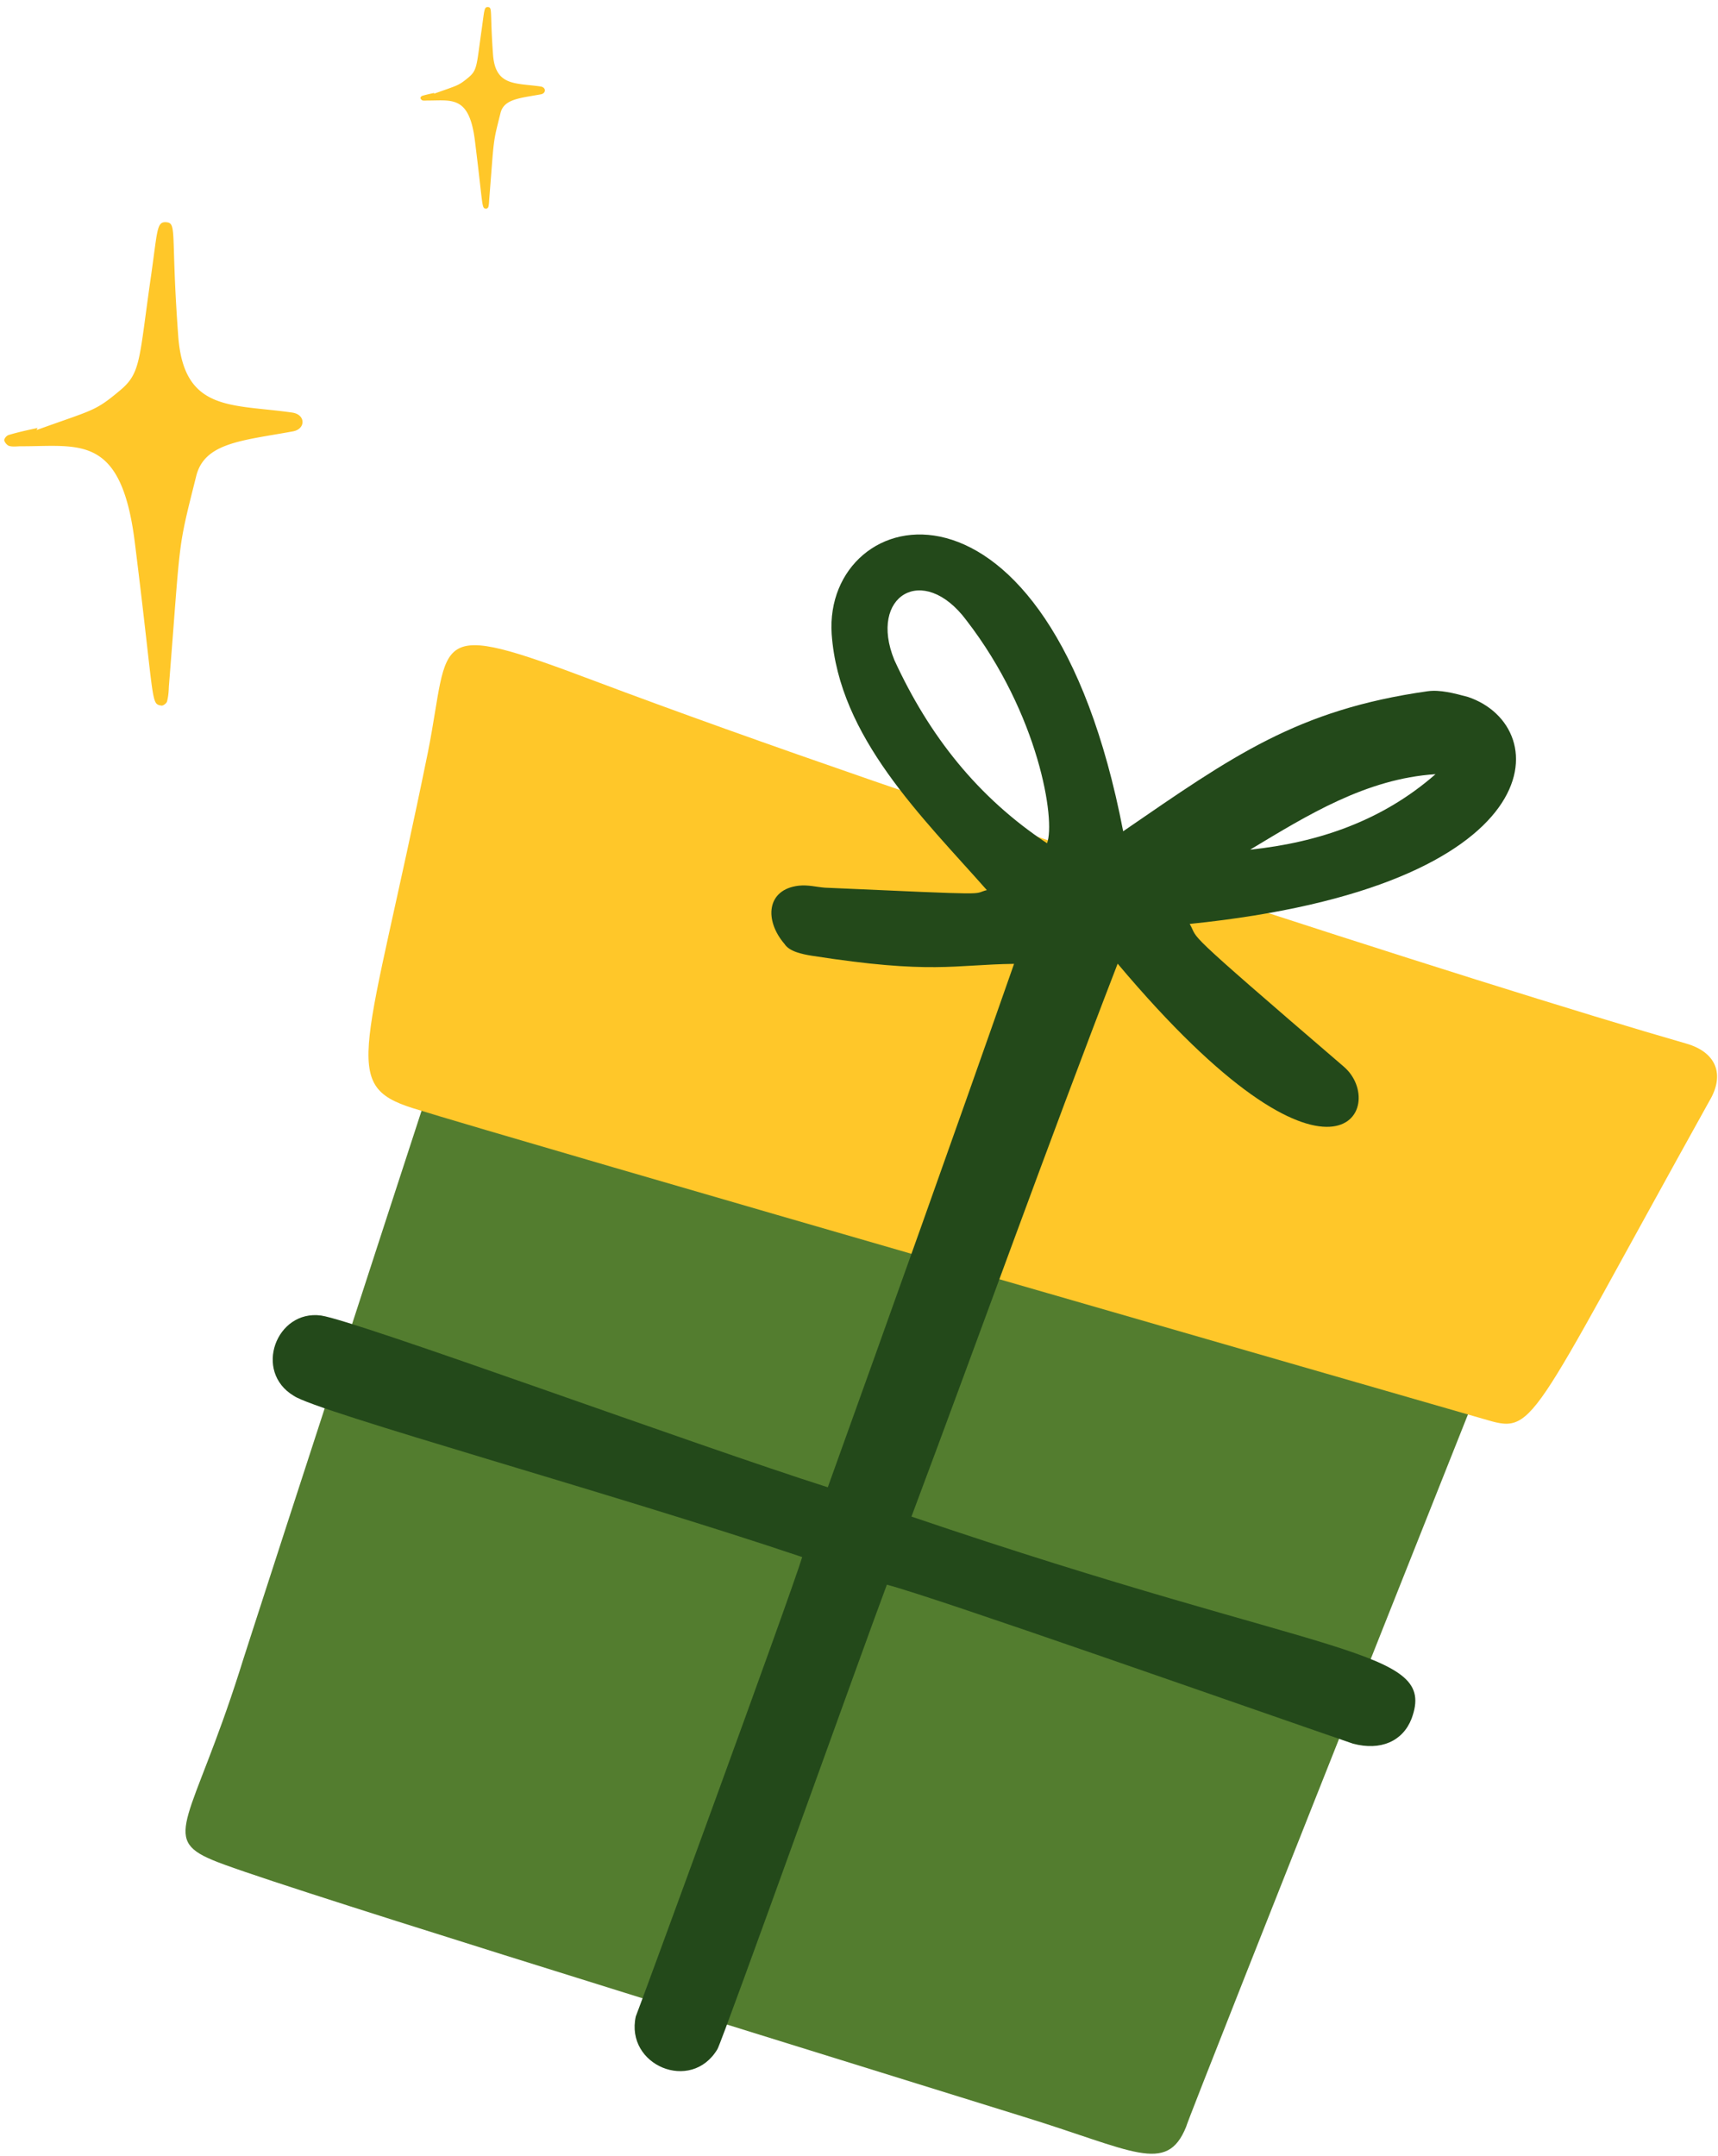
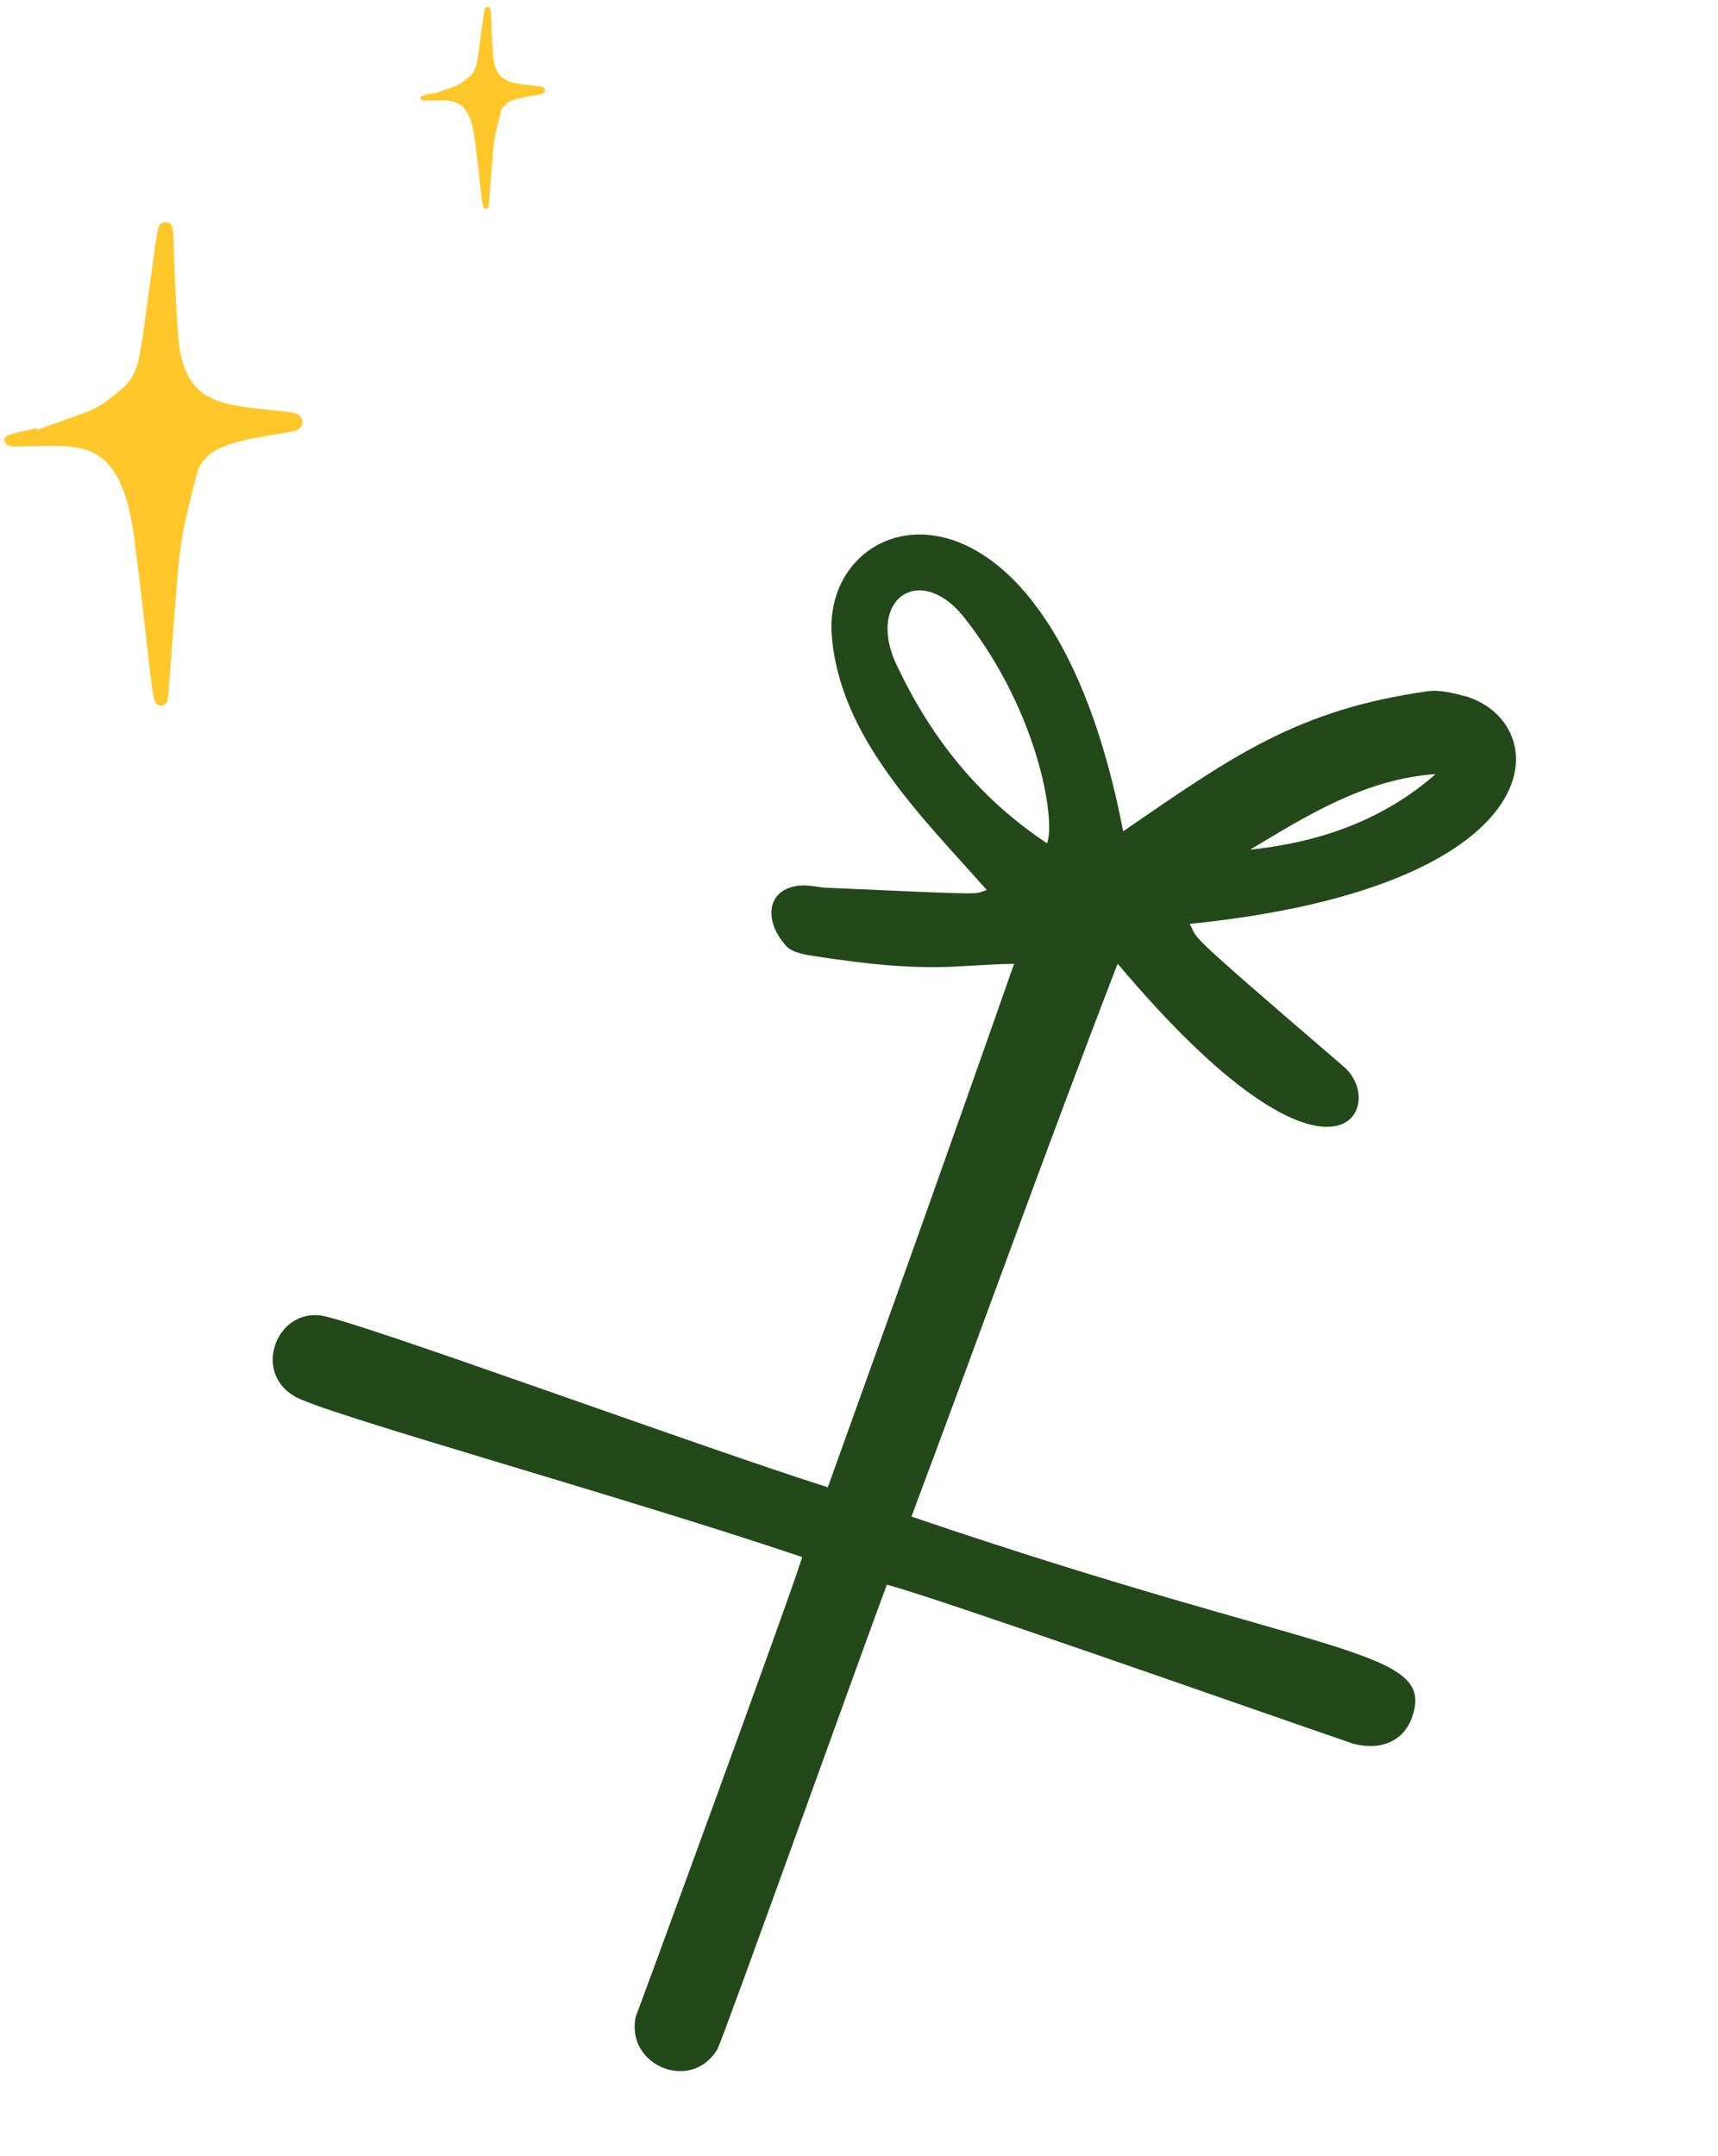
<svg xmlns="http://www.w3.org/2000/svg" width="204" height="256" fill="none">
  <g clip-path="url(#a)">
-     <path d="M121.383 251.27c-40.985-12.749-91.02-28.176-96.209-30.457-6.114-2.562-2.38-4.699 3.256-22.356.16-.724 34.46-106.105 34.7-106.507 2.16-6.355 3.048-4.186 24.165 2.971.925.28 98.262 32.505 99.067 32.985 3.541 1.843 2.059 4.78 1.298 6.51-.12.201-46.9 117.784-46.819 118.106-2.321 5.712-6.306 2.785-19.458-1.252Z" fill="#537D2F" />
-     <path d="M50.826 89.237c2.709-13.672-.069-15.878 19.762-8.396 38.335 14.442 105.866 36.229 129.636 43.06 3.499.999 4.669 3.609 2.746 6.829-21.998 39.554-20.631 39.552-26.906 37.714-8.848-2.557-114.623-32.998-127.051-36.875-8.728-2.758-5.519-6.301 1.813-42.331Z" fill="#FFC729" />
    <path d="M105.31 188.148c-2.361 6.234-19.52 54.141-20.12 55.147-3.127 5.232-10.971 1.909-9.695-3.882.12-.201 18.36-49.918 19.76-54.544-22.042-7.437-57.675-17.262-60.372-19.146-4.83-2.886-2.069-10.247 3.239-9.533 4.262.636 44.567 15.437 60.173 20.393 7.439-20.675 14.759-41.149 22.117-62.146-7.155.094-9.765 1.264-24-.961-1.246-.199-2.694-.518-3.258-1.402-2.417-2.809-2.142-6.468 1.676-6.917 1.165-.122 2.09.157 3.136.236 20.744.927 17.286.773 19.215.287-7.653-8.669-17.559-18.138-18.425-30.397-1.033-15.635 25.766-22.557 34.612 23.414 12.968-8.907 20.636-14.428 36.149-16.627 1.486-.204 3.135.236 4.784.675 10.458 3.518 10.291 22.532-33.034 26.952 1.209 2.088-1.568-.118 18.28 16.93 5.435 4.613-.972 18.533-26.834-12.212-8.482 21.964-16.202 43.564-24.483 65.647 49.916 16.995 62.536 15.525 59.375 24.013-1.04 2.655-3.651 3.825-6.949 2.947-12.911-4.439-49.675-17.397-55.346-18.874Zm19.016-88.028c1.041-2.655-.952-15.314-9.574-26.474-5.158-6.904-11.663-2.873-8.554 4.72 4.157 9.036 9.918 16.302 18.128 21.754Zm24.12.76c8.159-.858 15.712-3.445 22.013-8.963-8.24.537-15.186 4.851-22.013 8.963Z" fill="#23491A" />
-     <path d="M4.362 51.052c6.794-2.455 6.88-2.173 9.928-4.73 2.471-2.075 2.208-3.635 3.648-13.593.762-5.35.669-6.347 1.7-6.35 1.466.07.595.948 1.536 13.672.718 8.899 6.404 7.904 13.526 8.935 1.617.23 1.624 1.969.054 2.237-6.065 1.109-10.54 1.33-11.48 5.402-2.252 8.974-1.777 6.782-3.225 24.937-.02.62-.068 1.147-.21 1.702-.038.216-.455.547-.672.51-1.305-.222-.748-.083-3.166-19.429-1.622-12.928-6.609-11.325-13.637-11.36-.407.02-.908.069-1.248-.034-.218-.037-.52-.355-.605-.637-.057-.188.237-.584.52-.669 1.136-.342 2.3-.59 3.464-.838-.161.151-.133.245-.133.245ZM51.533 11.13c2.835-1.024 2.87-.907 4.142-1.973 1.031-.866.921-1.517 1.522-5.671.318-2.232.28-2.648.71-2.65.61.03.247.396.64 5.704.3 3.713 2.672 3.298 5.643 3.728.674.096.678.821.022.933-2.53.463-4.396.555-4.789 2.254-.94 3.743-.741 2.83-1.345 10.403a3.159 3.159 0 0 1-.088.71c-.016.09-.19.228-.28.213-.545-.093-.312-.035-1.321-8.106-.677-5.393-2.757-4.724-5.689-4.739-.17.009-.379.029-.52-.014-.092-.015-.218-.148-.253-.266-.024-.078.099-.243.217-.279.474-.142.96-.246 1.445-.35-.067.064-.056.103-.056.103Z" fill="#FFC729" />
+     <path d="M4.362 51.052c6.794-2.455 6.88-2.173 9.928-4.73 2.471-2.075 2.208-3.635 3.648-13.593.762-5.35.669-6.347 1.7-6.35 1.466.07.595.948 1.536 13.672.718 8.899 6.404 7.904 13.526 8.935 1.617.23 1.624 1.969.054 2.237-6.065 1.109-10.54 1.33-11.48 5.402-2.252 8.974-1.777 6.782-3.225 24.937-.02.62-.068 1.147-.21 1.702-.038.216-.455.547-.672.51-1.305-.222-.748-.083-3.166-19.429-1.622-12.928-6.609-11.325-13.637-11.36-.407.02-.908.069-1.248-.034-.218-.037-.52-.355-.605-.637-.057-.188.237-.584.52-.669 1.136-.342 2.3-.59 3.464-.838-.161.151-.133.245-.133.245ZM51.533 11.13c2.835-1.024 2.87-.907 4.142-1.973 1.031-.866.921-1.517 1.522-5.671.318-2.232.28-2.648.71-2.65.61.03.247.396.64 5.704.3 3.713 2.672 3.298 5.643 3.728.674.096.678.821.022.933-2.53.463-4.396.555-4.789 2.254-.94 3.743-.741 2.83-1.345 10.403a3.159 3.159 0 0 1-.088.71c-.016.09-.19.228-.28.213-.545-.093-.312-.035-1.321-8.106-.677-5.393-2.757-4.724-5.689-4.739-.17.009-.379.029-.52-.014-.092-.015-.218-.148-.253-.266-.024-.078.099-.243.217-.279.474-.142.96-.246 1.445-.35-.067.064-.056.103-.056.103" fill="#FFC729" />
  </g>
  <defs>
    <clipPath id="a">
      <path fill="#fff" d="M0 0h204v256H0z" />
    </clipPath>
  </defs>
</svg>